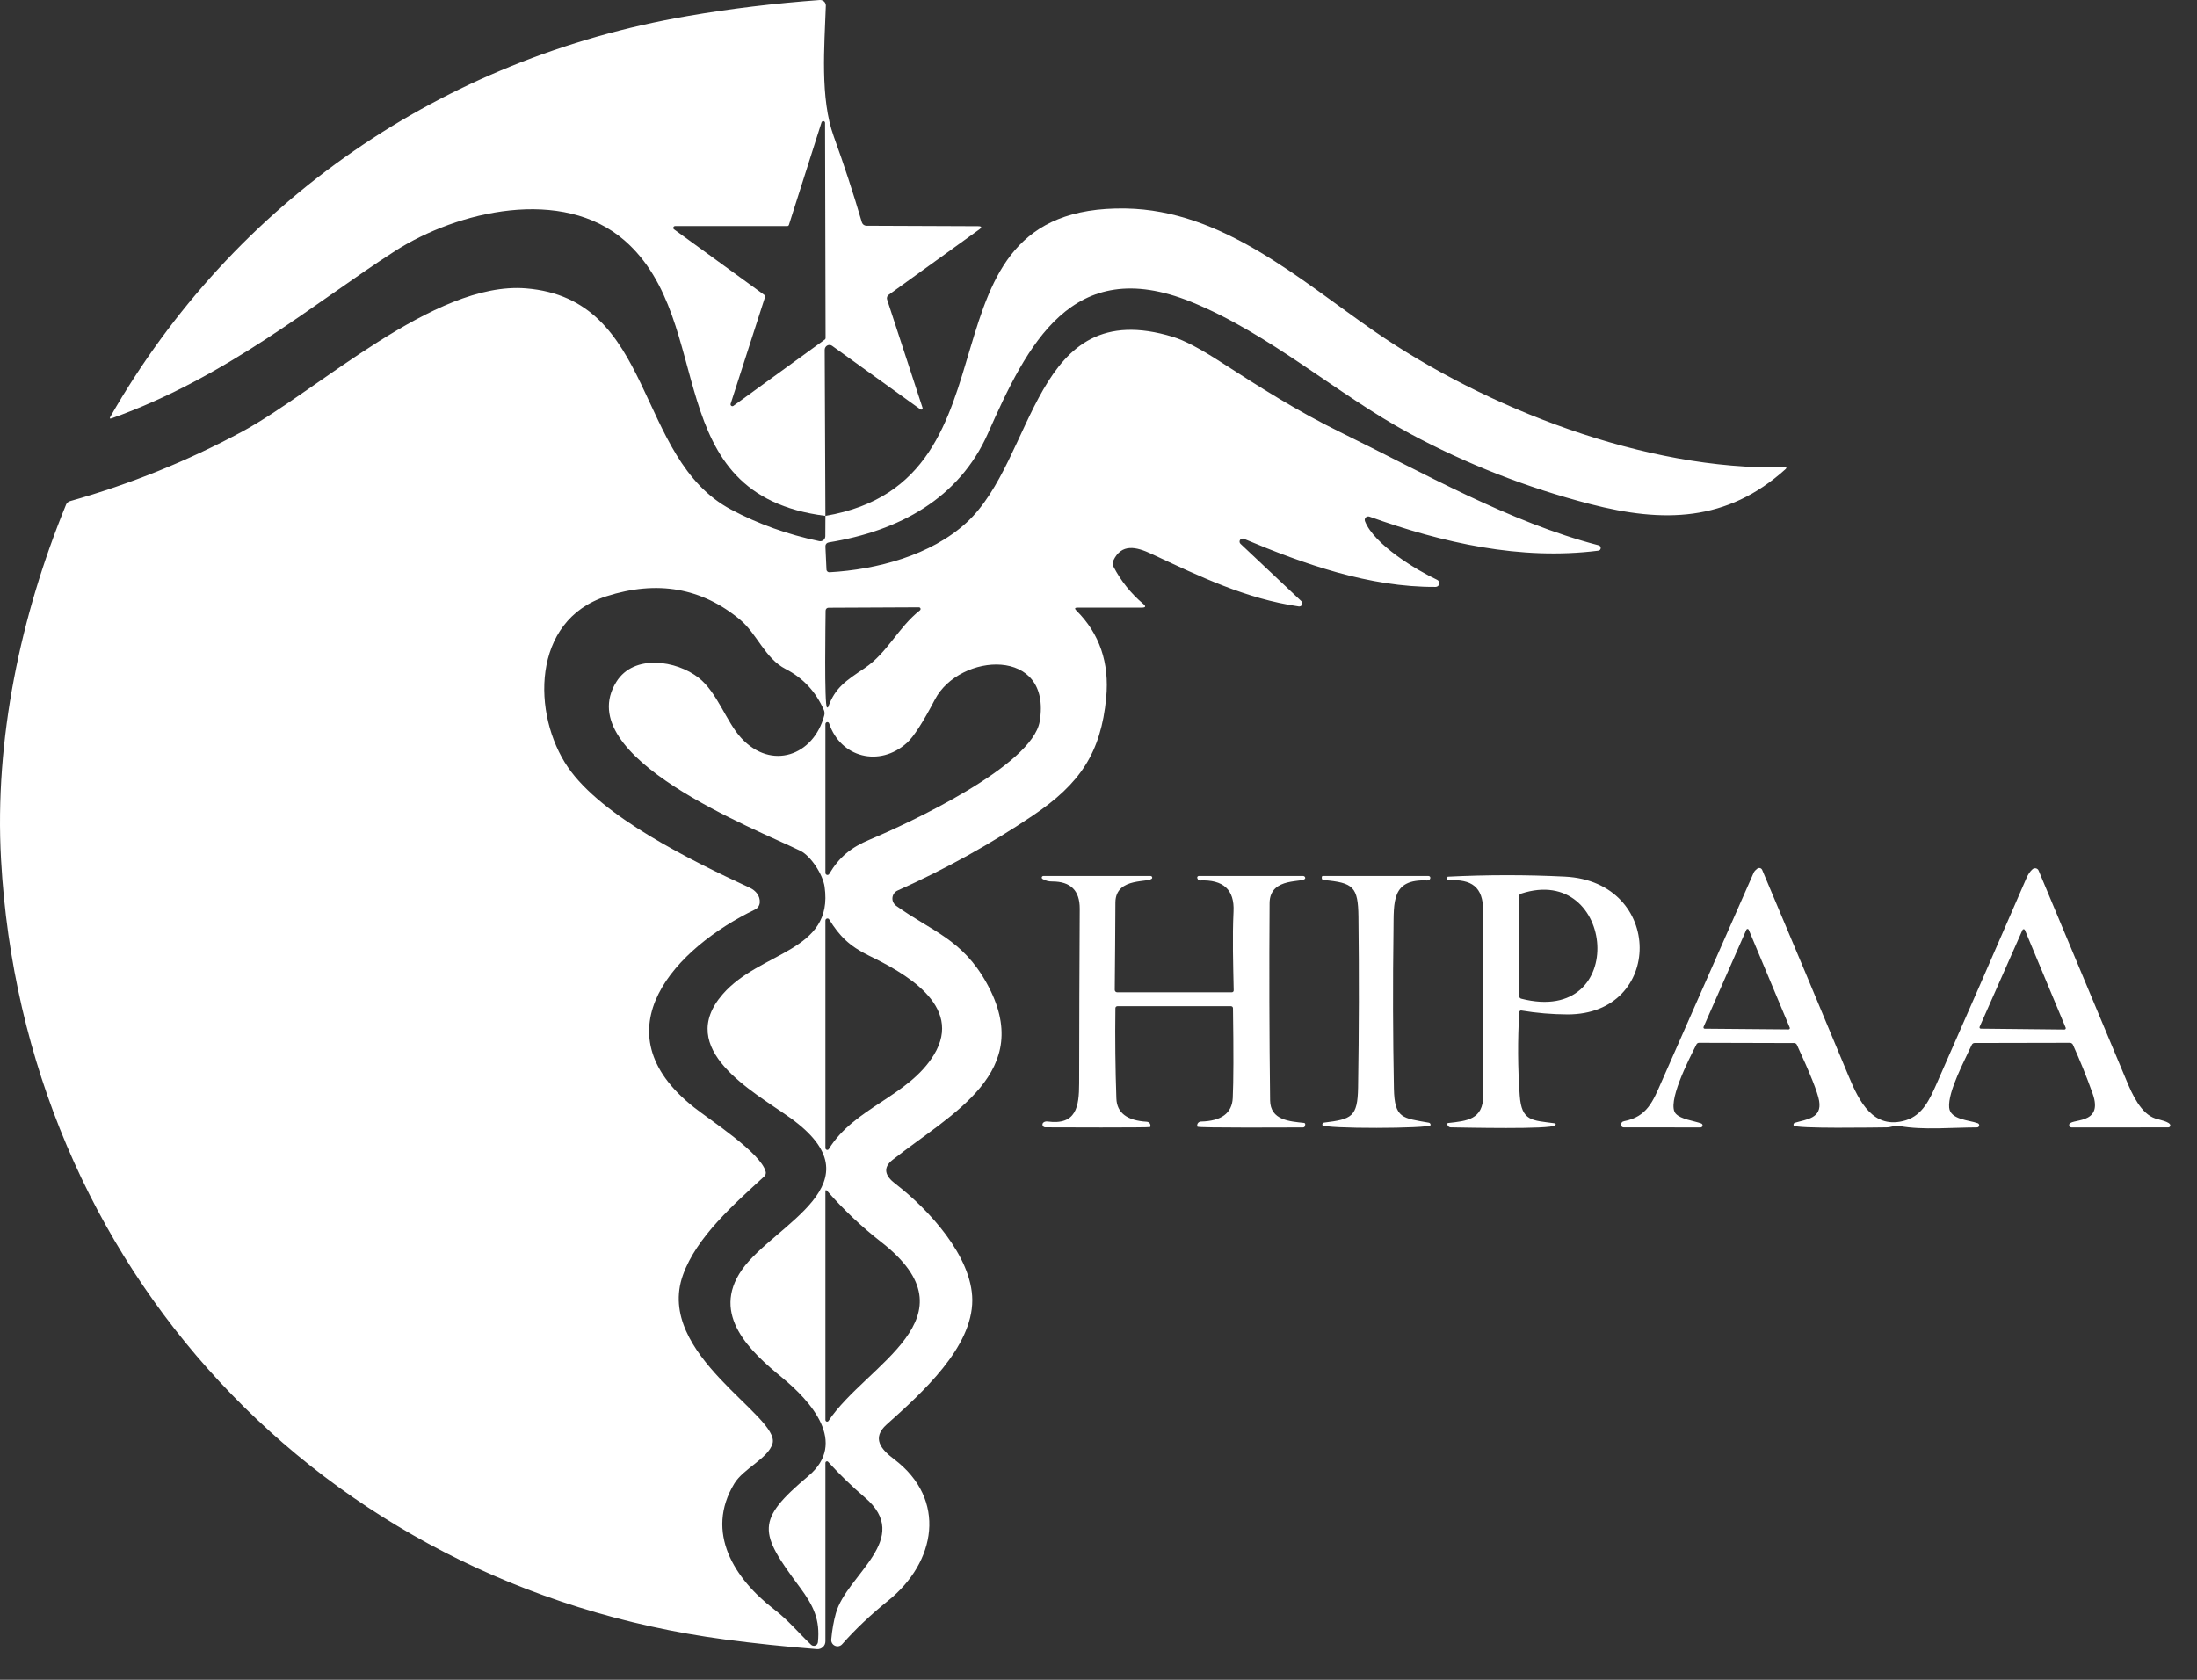
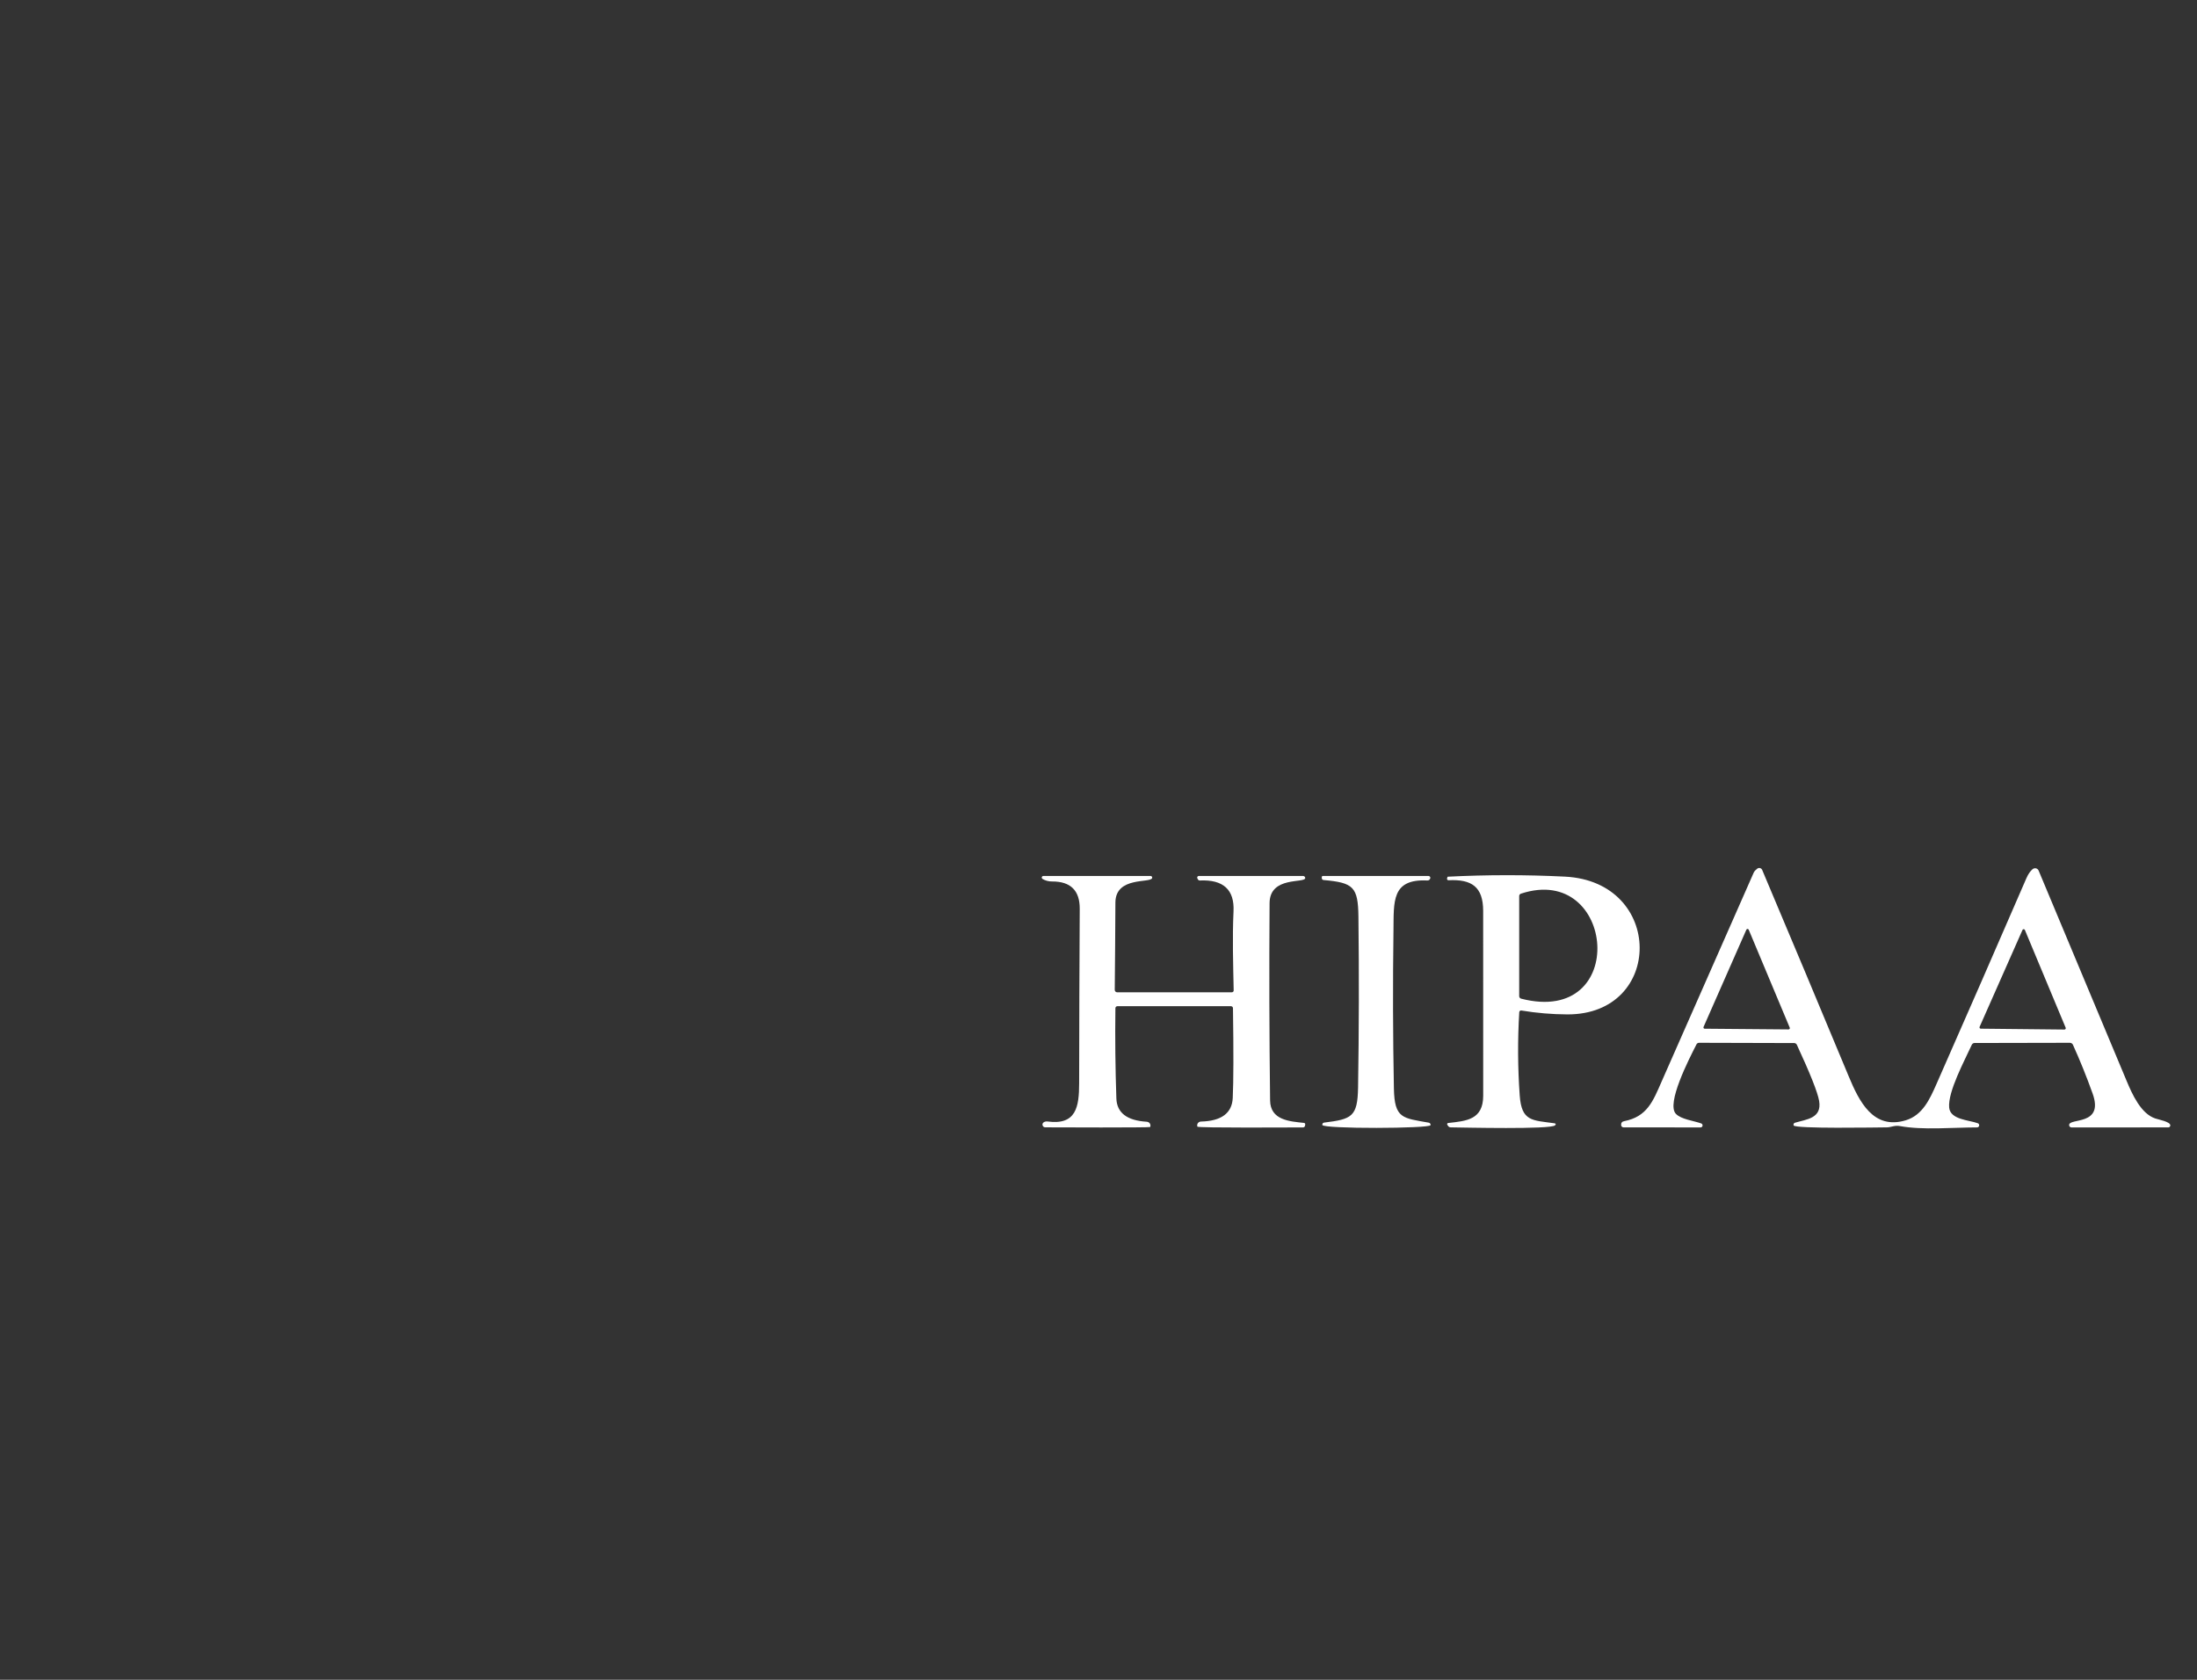
<svg xmlns="http://www.w3.org/2000/svg" width="68" height="52" viewBox="0 0 68 52" fill="none">
  <rect x="0" y="0" width="68" height="52" fill="#333333" stroke="none" />
  <path d="M61.03 32.341C60.81 32.826 60.285 33.792 60.329 34.286C60.364 34.664 60.945 34.67 61.217 34.772C61.231 34.778 61.243 34.788 61.251 34.802C61.258 34.815 61.26 34.831 61.258 34.846C61.255 34.861 61.247 34.874 61.235 34.884C61.224 34.894 61.209 34.9 61.194 34.9C60.432 34.901 59.513 34.99 58.799 34.858C58.638 34.829 58.533 34.899 58.397 34.899C58.099 34.901 55.557 34.947 55.515 34.839C55.512 34.831 55.511 34.822 55.511 34.813C55.511 34.805 55.513 34.796 55.517 34.788C55.521 34.781 55.526 34.774 55.532 34.768C55.539 34.763 55.547 34.759 55.555 34.756C55.913 34.648 56.397 34.624 56.304 34.078C56.26 33.819 56.031 33.241 55.615 32.342C55.608 32.327 55.596 32.313 55.582 32.304C55.567 32.294 55.55 32.289 55.532 32.289L52.588 32.281C52.571 32.281 52.555 32.285 52.541 32.294C52.526 32.303 52.515 32.315 52.508 32.33C52.265 32.806 51.572 34.16 51.869 34.478C52.032 34.652 52.419 34.692 52.657 34.778C52.671 34.784 52.682 34.794 52.689 34.807C52.696 34.82 52.699 34.834 52.696 34.849C52.694 34.863 52.686 34.876 52.675 34.886C52.664 34.895 52.65 34.901 52.635 34.901L50.25 34.899C50.231 34.899 50.213 34.892 50.2 34.879C50.186 34.866 50.177 34.849 50.176 34.83C50.172 34.76 50.203 34.719 50.269 34.707C50.98 34.57 51.162 34.09 51.423 33.495C52.374 31.331 53.327 29.169 54.282 27.008C54.3 26.966 54.359 26.913 54.392 26.888C54.404 26.88 54.418 26.874 54.433 26.871C54.447 26.869 54.462 26.869 54.477 26.873C54.491 26.877 54.505 26.884 54.516 26.894C54.527 26.904 54.536 26.916 54.542 26.93C55.442 29.06 56.335 31.191 57.221 33.322C57.54 34.087 57.977 34.988 58.989 34.679C59.507 34.52 59.729 34.028 59.937 33.556C60.87 31.438 61.797 29.317 62.717 27.192C62.772 27.064 62.837 26.969 62.912 26.905C62.926 26.894 62.943 26.885 62.962 26.881C62.98 26.877 62.999 26.877 63.017 26.881C63.035 26.885 63.052 26.894 63.066 26.906C63.08 26.918 63.091 26.933 63.098 26.95C64.009 29.123 64.915 31.289 65.817 33.449C65.996 33.879 66.266 34.478 66.711 34.624C66.809 34.658 67.174 34.723 67.174 34.837C67.174 34.854 67.167 34.87 67.156 34.882C67.144 34.894 67.128 34.9 67.111 34.9L64.118 34.901C64.099 34.901 64.081 34.895 64.067 34.882C64.053 34.87 64.044 34.852 64.043 34.834C64.017 34.591 65.136 34.872 64.768 33.848C64.579 33.321 64.376 32.819 64.16 32.342C64.152 32.324 64.139 32.309 64.122 32.298C64.106 32.287 64.086 32.281 64.066 32.281L61.115 32.287C61.097 32.287 61.08 32.292 61.065 32.302C61.05 32.311 61.038 32.325 61.03 32.341ZM52.727 31.79C52.724 31.796 52.723 31.802 52.724 31.809C52.724 31.816 52.726 31.822 52.73 31.828C52.734 31.833 52.739 31.838 52.745 31.841C52.751 31.844 52.757 31.845 52.764 31.845L55.359 31.867C55.366 31.867 55.372 31.865 55.377 31.862C55.383 31.859 55.388 31.855 55.391 31.85C55.395 31.844 55.397 31.838 55.398 31.832C55.398 31.825 55.398 31.819 55.395 31.813L54.125 28.78C54.122 28.773 54.117 28.767 54.11 28.763C54.104 28.758 54.096 28.756 54.088 28.756C54.08 28.756 54.073 28.758 54.066 28.763C54.06 28.767 54.055 28.773 54.052 28.78L52.727 31.79ZM61.272 31.786C61.269 31.792 61.267 31.799 61.268 31.806C61.268 31.813 61.27 31.819 61.274 31.825C61.278 31.831 61.283 31.836 61.289 31.839C61.295 31.842 61.302 31.844 61.309 31.844L63.897 31.871C63.903 31.871 63.91 31.869 63.916 31.866C63.922 31.863 63.927 31.859 63.931 31.853C63.935 31.847 63.937 31.841 63.938 31.834C63.939 31.827 63.938 31.821 63.935 31.814L62.673 28.789C62.67 28.781 62.665 28.775 62.658 28.77C62.651 28.766 62.644 28.764 62.635 28.764C62.627 28.764 62.619 28.766 62.613 28.77C62.606 28.775 62.601 28.781 62.598 28.789L61.272 31.786ZM45.906 28.194C45.904 27.45 45.547 27.213 44.833 27.249C44.826 27.249 44.819 27.248 44.812 27.245C44.806 27.242 44.8 27.237 44.796 27.232C44.791 27.226 44.788 27.219 44.787 27.212C44.786 27.205 44.787 27.198 44.789 27.191L44.802 27.148C44.803 27.145 44.805 27.143 44.807 27.142C44.81 27.14 44.812 27.14 44.815 27.139C46.022 27.078 47.228 27.077 48.435 27.137C51.515 27.29 51.501 31.411 48.513 31.402C48.036 31.4 47.561 31.36 47.087 31.281C47.079 31.28 47.071 31.28 47.064 31.282C47.056 31.284 47.049 31.288 47.043 31.293C47.037 31.297 47.032 31.303 47.029 31.311C47.025 31.317 47.023 31.325 47.023 31.333C46.971 32.197 46.976 33.056 47.037 33.908C47.094 34.717 47.419 34.677 48.11 34.772C48.157 34.779 48.165 34.8 48.132 34.835C48.006 34.969 45.284 34.903 44.904 34.899C44.887 34.899 44.87 34.895 44.855 34.887C44.84 34.879 44.828 34.867 44.819 34.853L44.796 34.818C44.793 34.813 44.791 34.807 44.79 34.801C44.79 34.795 44.791 34.789 44.794 34.784C44.796 34.778 44.8 34.774 44.805 34.77C44.81 34.767 44.816 34.764 44.822 34.764C45.4 34.7 45.906 34.659 45.907 33.918C45.908 32.01 45.908 30.102 45.906 28.194ZM47.081 30.915C50.446 31.777 50.005 26.699 47.076 27.664C47.06 27.669 47.046 27.679 47.036 27.692C47.026 27.706 47.021 27.722 47.021 27.739V30.838C47.021 30.855 47.027 30.872 47.038 30.886C47.048 30.9 47.064 30.91 47.081 30.915ZM34.523 31.21C34.511 32.141 34.521 33.072 34.553 34.003C34.568 34.449 34.883 34.689 35.496 34.725C35.515 34.727 35.533 34.732 35.55 34.742C35.566 34.751 35.579 34.765 35.59 34.78C35.599 34.796 35.606 34.814 35.607 34.833C35.609 34.852 35.606 34.87 35.599 34.888C35.59 34.91 32.647 34.901 32.351 34.898C32.337 34.898 32.323 34.894 32.311 34.887C32.299 34.881 32.288 34.871 32.28 34.859C32.273 34.848 32.268 34.834 32.266 34.821C32.265 34.807 32.267 34.792 32.272 34.78C32.292 34.732 32.362 34.708 32.417 34.716C33.312 34.839 33.4 34.263 33.401 33.535C33.403 31.733 33.409 29.932 33.419 28.133C33.422 27.567 33.137 27.285 32.565 27.287C32.456 27.288 32.357 27.262 32.267 27.208C32.258 27.203 32.251 27.194 32.247 27.184C32.243 27.175 32.242 27.164 32.245 27.154C32.248 27.143 32.254 27.134 32.262 27.128C32.271 27.121 32.281 27.117 32.292 27.117H35.613C35.62 27.117 35.627 27.119 35.634 27.122C35.641 27.125 35.646 27.13 35.651 27.135C35.656 27.141 35.659 27.148 35.661 27.155C35.663 27.162 35.663 27.169 35.662 27.176C35.627 27.352 34.528 27.115 34.523 27.939C34.519 28.841 34.512 29.742 34.503 30.642C34.503 30.652 34.505 30.662 34.508 30.671C34.512 30.68 34.518 30.689 34.525 30.695C34.531 30.703 34.54 30.708 34.549 30.712C34.558 30.716 34.568 30.718 34.578 30.718H38.127C38.135 30.718 38.142 30.716 38.149 30.713C38.156 30.71 38.163 30.706 38.168 30.701C38.173 30.695 38.178 30.689 38.18 30.682C38.183 30.675 38.184 30.667 38.184 30.66C38.168 29.849 38.141 29.024 38.179 28.214C38.212 27.543 37.864 27.224 37.138 27.256C37.126 27.257 37.114 27.254 37.103 27.248C37.092 27.243 37.083 27.234 37.077 27.223L37.06 27.19C37.056 27.182 37.054 27.174 37.054 27.166C37.054 27.157 37.057 27.149 37.061 27.141C37.065 27.134 37.072 27.128 37.079 27.124C37.086 27.119 37.095 27.117 37.103 27.117H40.334C40.35 27.117 40.366 27.123 40.378 27.135C40.39 27.146 40.397 27.161 40.398 27.177C40.407 27.356 39.301 27.107 39.295 27.956C39.281 29.992 39.286 32.029 39.311 34.064C39.319 34.681 39.92 34.713 40.361 34.761C40.367 34.762 40.372 34.763 40.377 34.766C40.382 34.769 40.386 34.773 40.39 34.777C40.393 34.781 40.396 34.786 40.397 34.792C40.399 34.797 40.399 34.803 40.398 34.808L40.392 34.847C40.39 34.862 40.382 34.876 40.371 34.886C40.359 34.896 40.344 34.901 40.329 34.901C40.039 34.901 37.077 34.92 37.061 34.877C37.055 34.859 37.053 34.841 37.055 34.822C37.057 34.804 37.064 34.786 37.074 34.771C37.085 34.756 37.099 34.743 37.115 34.734C37.132 34.725 37.15 34.72 37.169 34.719C37.804 34.704 38.132 34.46 38.155 33.989C38.179 33.48 38.182 32.553 38.162 31.21C38.162 31.194 38.156 31.178 38.144 31.166C38.132 31.155 38.117 31.148 38.1 31.148H34.585C34.569 31.148 34.553 31.155 34.541 31.166C34.529 31.178 34.523 31.194 34.523 31.21ZM42.034 33.663C42.062 31.902 42.066 30.141 42.045 28.379C42.034 27.45 41.889 27.325 40.964 27.242C40.95 27.24 40.936 27.233 40.926 27.223C40.917 27.213 40.911 27.199 40.911 27.185V27.151C40.911 27.146 40.911 27.142 40.913 27.138C40.914 27.134 40.917 27.13 40.92 27.127C40.923 27.124 40.926 27.122 40.93 27.12C40.934 27.118 40.939 27.117 40.943 27.117H44.214C44.223 27.117 44.232 27.119 44.24 27.123C44.248 27.127 44.255 27.133 44.26 27.14C44.265 27.147 44.269 27.155 44.27 27.163C44.272 27.172 44.271 27.18 44.269 27.189C44.255 27.236 44.222 27.259 44.17 27.256C43.064 27.205 43.142 27.914 43.13 28.799C43.107 30.432 43.112 32.066 43.143 33.699C43.162 34.633 43.413 34.608 44.224 34.754C44.242 34.757 44.257 34.767 44.267 34.782C44.277 34.796 44.281 34.814 44.277 34.831C44.259 34.937 40.955 34.951 40.928 34.825C40.926 34.817 40.926 34.808 40.928 34.8C40.93 34.792 40.933 34.784 40.938 34.777C40.943 34.77 40.949 34.765 40.956 34.761C40.964 34.756 40.972 34.754 40.98 34.752C41.838 34.645 42.019 34.578 42.034 33.663Z" fill="white" />
-   <path d="M25.548 15.969C20.346 15.313 22.23 9.977 19.333 7.446C17.414 5.772 14.167 6.522 12.214 7.779C9.765 9.353 7.05 11.669 3.456 12.949C3.399 12.969 3.386 12.953 3.416 12.9C7.242 6.21 13.71 1.8 21.273 0.498C22.599 0.268 23.967 0.103 25.377 0C25.401 -0.001 25.425 0.002 25.448 0.011C25.47 0.019 25.491 0.032 25.508 0.048C25.526 0.065 25.539 0.085 25.548 0.107C25.557 0.129 25.562 0.153 25.561 0.177C25.519 1.423 25.377 3.039 25.806 4.223C26.123 5.098 26.413 5.984 26.675 6.879C26.684 6.91 26.703 6.937 26.728 6.957C26.753 6.976 26.784 6.987 26.816 6.988L30.272 7.002C30.388 7.003 30.399 7.037 30.307 7.105L27.505 9.126C27.482 9.142 27.465 9.165 27.457 9.192C27.448 9.219 27.449 9.247 27.458 9.274L28.554 12.623C28.557 12.631 28.557 12.641 28.554 12.649C28.552 12.658 28.546 12.666 28.538 12.671C28.531 12.677 28.522 12.68 28.513 12.68C28.504 12.68 28.495 12.677 28.487 12.671L25.756 10.706C25.734 10.69 25.709 10.681 25.682 10.679C25.656 10.677 25.629 10.683 25.606 10.695C25.582 10.707 25.562 10.726 25.548 10.749C25.534 10.772 25.527 10.798 25.526 10.825L25.548 15.969ZM20.894 6.998C20.882 6.999 20.871 7.002 20.862 7.009C20.852 7.016 20.845 7.026 20.842 7.037C20.838 7.048 20.838 7.06 20.842 7.072C20.845 7.083 20.852 7.092 20.862 7.099L23.66 9.132C23.669 9.138 23.676 9.148 23.68 9.159C23.683 9.17 23.683 9.182 23.68 9.193L22.614 12.502C22.611 12.513 22.611 12.525 22.615 12.536C22.619 12.547 22.626 12.557 22.636 12.563C22.645 12.57 22.657 12.574 22.668 12.574C22.68 12.574 22.692 12.57 22.701 12.563L25.53 10.511C25.537 10.506 25.543 10.499 25.547 10.491C25.551 10.483 25.553 10.475 25.553 10.466L25.537 3.807C25.538 3.793 25.533 3.779 25.524 3.769C25.516 3.758 25.503 3.751 25.49 3.749C25.476 3.747 25.462 3.75 25.451 3.758C25.439 3.766 25.431 3.777 25.427 3.791L24.419 6.959C24.416 6.97 24.409 6.98 24.399 6.988C24.389 6.995 24.377 6.999 24.365 6.998H20.894Z" fill="white" />
-   <path d="M25.548 15.969C31.937 14.885 28.031 6.34 34.843 6.454C37.826 6.504 40.215 8.645 42.53 10.249C45.969 12.63 50.929 14.572 55.239 14.465C55.299 14.464 55.307 14.484 55.262 14.525C53.447 16.16 51.479 16.189 49.216 15.603C47.256 15.096 45.391 14.366 43.623 13.414C41.387 12.209 39.306 10.331 36.861 9.342C33.177 7.853 31.791 10.68 30.577 13.418C29.686 15.43 27.833 16.436 25.651 16.791C25.621 16.796 25.594 16.811 25.575 16.834C25.556 16.857 25.547 16.886 25.548 16.916L25.581 17.631C25.581 17.643 25.584 17.654 25.589 17.665C25.595 17.675 25.602 17.685 25.61 17.692C25.619 17.7 25.629 17.706 25.64 17.71C25.651 17.714 25.663 17.715 25.674 17.715C27.137 17.633 28.812 17.192 29.915 16.178C32.076 14.193 31.957 9.103 36.302 10.428C36.654 10.535 37.15 10.795 37.788 11.209C38.996 11.989 40.163 12.732 41.483 13.378C44.049 14.633 46.714 16.162 49.476 16.88C49.496 16.884 49.514 16.895 49.527 16.911C49.539 16.927 49.545 16.948 49.544 16.968C49.543 16.989 49.534 17.008 49.52 17.023C49.505 17.037 49.486 17.046 49.465 17.047C47.063 17.35 44.669 16.811 42.384 15.992C42.365 15.986 42.344 15.985 42.324 15.989C42.303 15.994 42.285 16.004 42.271 16.019C42.256 16.034 42.246 16.052 42.242 16.073C42.238 16.093 42.24 16.114 42.247 16.133C42.525 16.856 43.848 17.653 44.481 17.949C44.505 17.96 44.524 17.979 44.536 18.002C44.547 18.025 44.551 18.052 44.545 18.078C44.54 18.103 44.526 18.126 44.506 18.143C44.486 18.159 44.461 18.169 44.434 18.169C42.382 18.181 40.358 17.462 38.5 16.68C38.479 16.67 38.456 16.668 38.434 16.675C38.412 16.681 38.393 16.695 38.38 16.715C38.368 16.734 38.363 16.757 38.366 16.779C38.369 16.802 38.38 16.823 38.398 16.838L40.278 18.609C40.293 18.623 40.303 18.641 40.307 18.661C40.31 18.681 40.307 18.702 40.299 18.72C40.29 18.738 40.275 18.753 40.257 18.763C40.239 18.772 40.219 18.776 40.199 18.773C38.563 18.538 37.13 17.844 35.64 17.146C35.166 16.923 34.708 16.817 34.458 17.356C34.444 17.385 34.438 17.417 34.439 17.449C34.44 17.481 34.448 17.513 34.463 17.541C34.694 17.985 35.001 18.369 35.384 18.694C35.476 18.77 35.461 18.809 35.341 18.809H33.352C33.266 18.809 33.253 18.839 33.314 18.899C34.033 19.614 34.341 20.515 34.238 21.602C34.074 23.306 33.428 24.264 31.966 25.248C30.654 26.132 29.26 26.905 27.782 27.567C27.739 27.586 27.701 27.617 27.673 27.656C27.645 27.695 27.628 27.74 27.623 27.788C27.618 27.835 27.626 27.884 27.646 27.927C27.666 27.971 27.697 28.009 27.735 28.038C28.834 28.829 29.784 29.069 30.541 30.438C32.067 33.196 29.454 34.462 27.631 35.901C27.299 36.161 27.414 36.415 27.706 36.639C28.736 37.428 30.088 38.893 30.094 40.243C30.099 41.713 28.545 43.112 27.443 44.098C26.973 44.518 27.268 44.865 27.671 45.169C29.324 46.417 28.972 48.359 27.49 49.551C26.952 49.984 26.478 50.432 26.069 50.896C26.042 50.928 26.006 50.949 25.965 50.959C25.925 50.968 25.883 50.964 25.845 50.947C25.807 50.931 25.775 50.903 25.754 50.867C25.733 50.831 25.724 50.79 25.729 50.748C25.756 50.453 25.804 50.185 25.871 49.944C26.203 48.738 28.282 47.64 26.762 46.349C26.369 46.014 25.992 45.649 25.631 45.252C25.625 45.245 25.617 45.24 25.608 45.238C25.598 45.236 25.589 45.236 25.58 45.24C25.571 45.243 25.563 45.249 25.557 45.257C25.552 45.266 25.548 45.275 25.548 45.285V50.808C25.548 50.842 25.541 50.875 25.528 50.906C25.514 50.937 25.494 50.965 25.47 50.987C25.445 51.01 25.415 51.028 25.383 51.039C25.351 51.05 25.317 51.054 25.283 51.051C24.288 50.972 23.34 50.872 22.439 50.752C9.92 49.088 0.726 39.203 0.032 26.606C-0.174 22.89 0.636 19.056 2.046 15.619C2.056 15.594 2.073 15.571 2.094 15.553C2.115 15.534 2.14 15.521 2.167 15.513C4.03 14.988 5.804 14.271 7.49 13.364C9.823 12.107 13.434 8.7 16.273 8.926C20.299 9.247 19.625 14.178 22.629 15.774C23.468 16.22 24.377 16.546 25.357 16.752C25.379 16.756 25.403 16.756 25.425 16.751C25.447 16.745 25.468 16.735 25.486 16.721C25.504 16.706 25.519 16.688 25.529 16.667C25.539 16.646 25.544 16.623 25.545 16.6L25.548 15.969ZM24.207 42.645C23.242 41.852 21.985 40.708 22.964 39.307C23.951 37.895 27.312 36.628 24.432 34.585C23.296 33.779 20.885 32.479 22.371 30.775C23.536 29.437 25.81 29.473 25.523 27.45C25.467 27.06 25.09 26.494 24.775 26.339C23.413 25.67 17.623 23.439 19.078 21.106C19.623 20.233 20.943 20.448 21.623 20.98C22.203 21.434 22.479 22.347 22.946 22.85C23.88 23.86 25.186 23.389 25.512 22.147C25.527 22.091 25.523 22.032 25.5 21.979C25.251 21.41 24.857 20.988 24.318 20.711C23.678 20.383 23.435 19.624 22.908 19.184C21.722 18.196 20.341 17.954 18.767 18.459C16.44 19.206 16.466 22.129 17.58 23.753C18.626 25.279 21.381 26.635 23.208 27.482C23.397 27.57 23.529 27.735 23.516 27.938C23.513 27.984 23.497 28.029 23.472 28.067C23.446 28.105 23.411 28.135 23.37 28.155C20.93 29.33 18.471 31.904 21.482 34.28C22 34.689 23.541 35.683 23.698 36.265C23.706 36.292 23.706 36.32 23.698 36.347C23.69 36.374 23.675 36.398 23.655 36.417C22.739 37.261 21.565 38.278 21.138 39.47C20.258 41.924 24.16 43.84 23.911 44.688C23.777 45.146 23.011 45.46 22.73 45.923C21.81 47.438 22.735 48.877 23.958 49.818C24.41 50.166 24.708 50.539 25.105 50.916C25.122 50.932 25.143 50.943 25.166 50.947C25.189 50.952 25.213 50.95 25.235 50.941C25.256 50.933 25.276 50.919 25.29 50.901C25.304 50.882 25.313 50.86 25.316 50.837C25.386 50.144 25.188 49.717 24.749 49.126C23.489 47.432 23.377 47.075 25.02 45.692C26.251 44.656 25.096 43.375 24.207 42.645ZM25.635 21.883C25.849 21.29 26.172 21.079 26.762 20.683C27.474 20.203 27.799 19.424 28.473 18.894C28.482 18.887 28.488 18.878 28.491 18.867C28.494 18.857 28.494 18.846 28.491 18.835C28.487 18.825 28.48 18.816 28.471 18.809C28.462 18.803 28.451 18.8 28.44 18.8L25.644 18.813C25.62 18.813 25.597 18.822 25.58 18.839C25.563 18.856 25.554 18.879 25.554 18.903C25.552 19.202 25.509 21.849 25.597 21.898C25.6 21.9 25.604 21.901 25.607 21.901C25.611 21.902 25.615 21.901 25.619 21.9C25.622 21.898 25.625 21.896 25.628 21.893C25.631 21.891 25.633 21.887 25.635 21.883ZM28.071 22.996C27.223 23.761 26.017 23.452 25.662 22.392C25.657 22.379 25.649 22.368 25.637 22.361C25.625 22.354 25.612 22.352 25.598 22.354C25.585 22.356 25.572 22.363 25.563 22.374C25.554 22.385 25.549 22.398 25.548 22.412V27.019C25.547 27.033 25.552 27.047 25.56 27.059C25.569 27.071 25.581 27.079 25.595 27.083C25.608 27.087 25.623 27.086 25.637 27.08C25.65 27.074 25.66 27.064 25.667 27.051C25.974 26.534 26.336 26.234 26.931 25.986C28.127 25.484 31.949 23.708 32.18 22.332C32.568 20.015 29.699 20.196 28.936 21.656C28.568 22.361 28.28 22.807 28.071 22.996ZM28.907 32.652C29.847 31.11 27.937 30.09 26.886 29.578C26.297 29.289 25.983 28.979 25.665 28.463C25.658 28.451 25.648 28.442 25.635 28.437C25.622 28.432 25.608 28.431 25.594 28.435C25.581 28.439 25.569 28.446 25.561 28.457C25.553 28.468 25.548 28.482 25.548 28.496V35.539C25.548 35.551 25.552 35.563 25.56 35.573C25.567 35.583 25.578 35.59 25.59 35.594C25.602 35.597 25.615 35.597 25.626 35.592C25.638 35.588 25.648 35.58 25.654 35.569C26.448 34.276 28.118 33.945 28.907 32.652ZM27.276 38.449C26.67 37.977 26.113 37.451 25.606 36.871C25.567 36.827 25.548 36.834 25.548 36.893V43.958C25.548 43.969 25.552 43.98 25.559 43.989C25.565 43.997 25.575 44.004 25.585 44.007C25.596 44.01 25.607 44.01 25.618 44.006C25.628 44.003 25.637 43.996 25.644 43.986C26.81 42.228 30.278 40.793 27.276 38.449Z" fill="white" />
</svg>